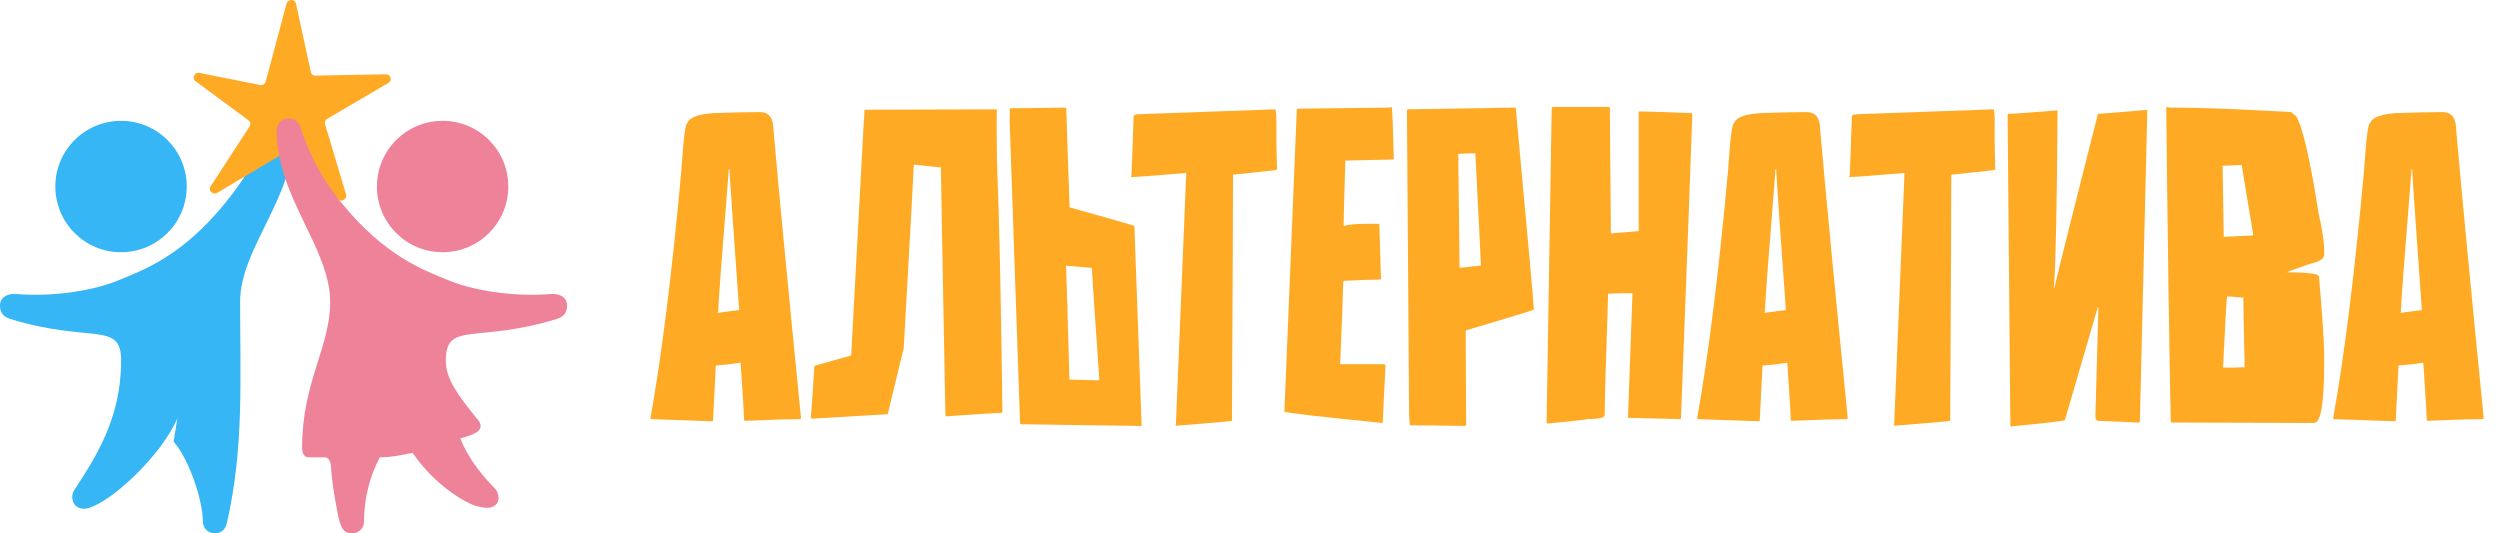
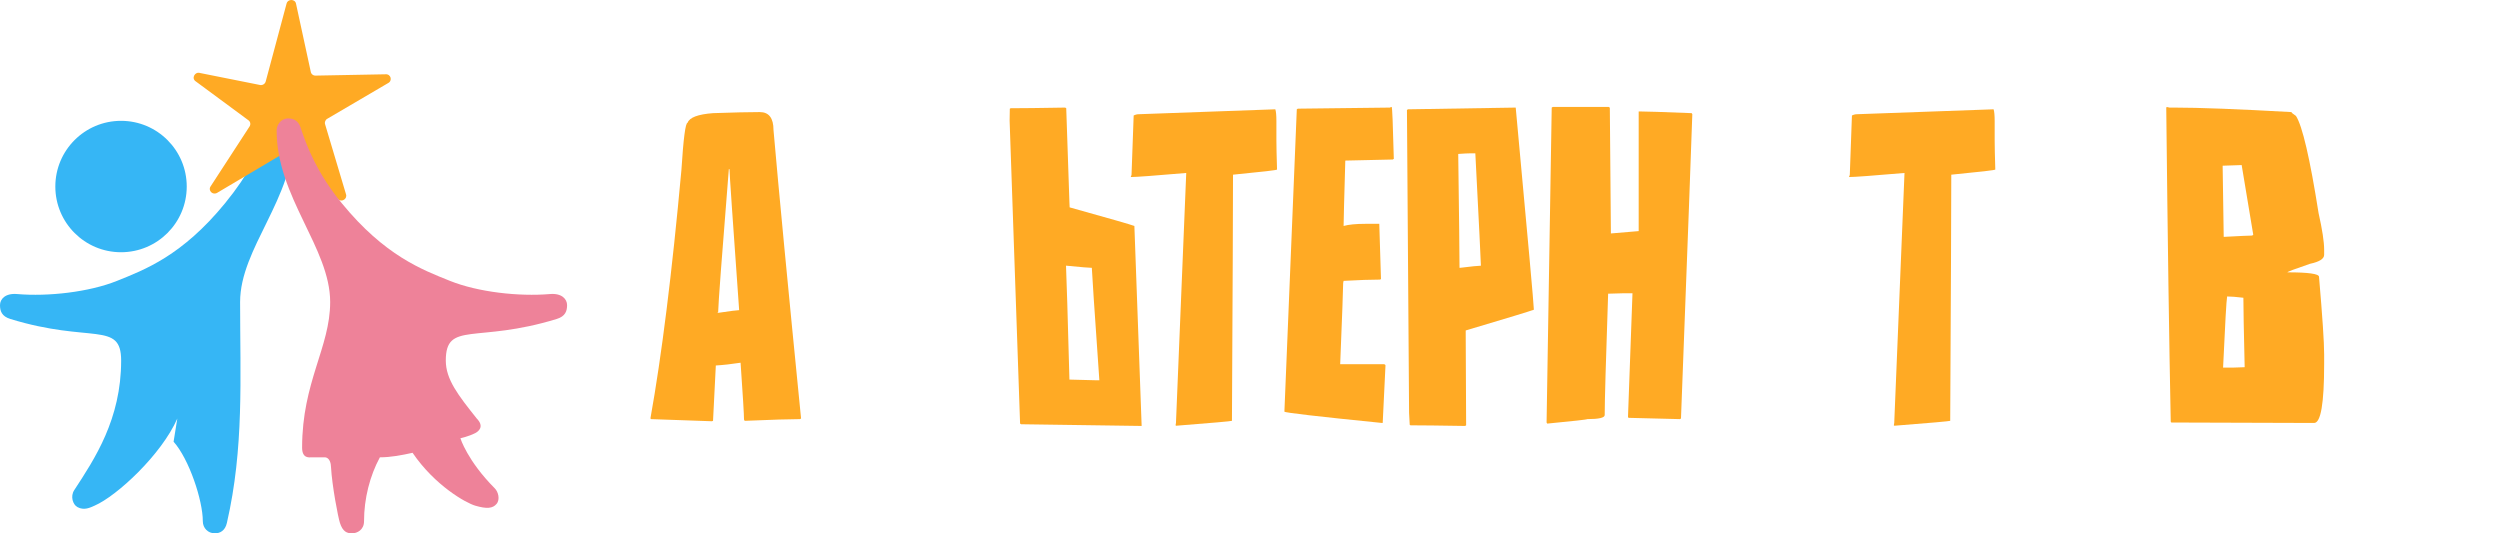
<svg xmlns="http://www.w3.org/2000/svg" width="150" height="32" viewBox="0 0 150 32" fill="none">
  <path d="M16.912 7.104C16.547 7.104 16.189 7.207 15.984 7.83C15.573 9.074 14.954 10.416 13.509 12.187C10.932 15.344 8.679 16.185 7.013 16.855C5.347 17.524 2.888 17.803 1.03 17.643C0.309 17.581 0 17.952 0 18.307C0 18.662 0.103 18.979 0.617 19.137C5.439 20.62 7.269 19.241 7.269 21.635C7.269 25.154 5.68 27.533 4.455 29.407C4.204 29.79 4.381 30.28 4.641 30.423C5.053 30.651 5.428 30.446 5.672 30.34C7.013 29.761 9.694 27.271 10.639 25.112L10.415 26.502C11.343 27.539 12.169 30.02 12.169 31.274C12.169 31.689 12.484 32 12.891 32C13.201 32 13.506 31.845 13.613 31.378C14.646 26.878 14.406 22.704 14.406 18.122C14.406 14.884 17.635 11.925 17.635 7.933C17.635 7.415 17.364 7.104 16.912 7.104Z" fill="#36B6F5" />
  <path d="M17.192 0.223C17.266 -0.081 17.717 -0.072 17.764 0.235L18.645 4.302C18.667 4.445 18.798 4.547 18.948 4.536L23.139 4.457C23.455 4.435 23.566 4.848 23.281 4.989L19.656 7.115C19.526 7.179 19.462 7.326 19.506 7.458L20.761 11.657C20.852 11.931 20.508 12.152 20.287 11.962L17.213 9.317C17.118 9.235 16.978 9.224 16.868 9.29L13.029 11.57C12.763 11.728 12.467 11.434 12.637 11.181L14.971 7.592C15.06 7.46 15.023 7.287 14.889 7.204L11.751 4.887C11.464 4.709 11.688 4.276 12.011 4.382L15.562 5.091C15.726 5.145 15.904 5.047 15.944 4.883L17.192 0.223Z" fill="#FFAA24" />
  <circle cx="7.262" cy="11.192" r="3.942" fill="#36B6F5" />
  <path d="M28.514 25.986C28.703 25.89 29.082 25.599 28.608 25.115C27.497 23.72 26.748 22.768 26.748 21.635C26.748 19.241 28.58 20.62 33.407 19.137C33.922 18.979 34.025 18.662 34.025 18.307C34.025 17.952 33.715 17.581 32.994 17.643C31.134 17.803 28.672 17.524 27.005 16.855C25.337 16.185 23.081 15.344 20.502 12.187C19.055 10.416 18.435 8.867 18.024 7.622C17.919 7.304 17.666 7.104 17.301 7.104C16.848 7.104 16.598 7.492 16.598 7.83C16.598 11.821 19.81 14.884 19.81 18.122C19.81 20.84 18.126 22.914 18.126 26.858C18.126 27.536 18.579 27.439 18.706 27.439H19.481C19.784 27.439 19.86 27.827 19.86 28.02C19.923 29.15 20.282 31.024 20.397 31.378C20.566 31.896 20.81 32 21.12 32C21.429 32 21.842 31.793 21.842 31.274C21.842 29.918 22.192 28.548 22.793 27.439C23.453 27.439 24.112 27.31 24.754 27.168C26.096 29.139 27.954 30.176 28.514 30.34C29.215 30.546 29.564 30.506 29.792 30.236C30.019 29.968 29.895 29.51 29.689 29.303C28.037 27.643 27.624 26.295 27.624 26.295C27.624 26.295 28.114 26.191 28.514 25.986Z" fill="#EE8299" />
-   <circle cx="26.557" cy="11.192" r="3.942" fill="#EE8299" />
  <path d="M39.025 25.109C39.701 21.348 40.32 16.383 40.884 10.212C41.004 8.314 41.128 7.366 41.256 7.366C41.367 7.049 41.876 6.857 42.782 6.789C44.021 6.746 44.948 6.725 45.564 6.725H45.589C46.136 6.725 46.41 7.084 46.41 7.802C46.726 11.425 47.277 17.194 48.064 25.109L47.999 25.147C47.427 25.147 46.32 25.181 44.679 25.25L44.641 25.173C44.641 24.874 44.572 23.737 44.435 21.763C43.88 21.848 43.384 21.904 42.948 21.929V21.955L42.782 25.25L42.718 25.275L39.051 25.147C39.051 25.122 39.042 25.109 39.025 25.109ZM43.051 18.776C43.803 18.665 44.235 18.609 44.346 18.609V18.57C43.961 13.186 43.769 10.378 43.769 10.148H43.73C43.312 15.361 43.098 18.224 43.089 18.737C43.064 18.737 43.051 18.75 43.051 18.776Z" fill="#FFAA24" />
-   <path d="M59.839 10.353C59.95 12.857 60.053 17.652 60.147 24.737L60.07 24.775C59.813 24.775 58.711 24.844 56.762 24.98L56.724 24.916C56.544 15.353 56.455 10.396 56.455 10.045H56.416L54.852 9.878L54.826 9.943C54.826 10.114 54.626 13.759 54.224 20.878L53.262 24.852L48.698 25.122C48.698 25.113 48.681 25.079 48.647 25.019C48.673 24.857 48.745 23.84 48.865 21.968L48.929 21.929L51.07 21.327L51.814 7.545L51.878 6.584C56.903 6.567 59.548 6.558 59.813 6.558C59.805 6.558 59.801 7.011 59.801 7.917C59.809 9.25 59.822 10.062 59.839 10.353Z" fill="#FFAA24" />
  <path d="M60.577 7.237C60.585 6.836 60.589 6.596 60.589 6.52C60.615 6.52 60.628 6.511 60.628 6.494C61.294 6.494 62.388 6.481 63.91 6.455L63.974 6.494C64.085 9.81 64.149 11.699 64.166 12.16L64.179 12.442C66.572 13.109 67.867 13.481 68.063 13.558C68.072 13.806 68.217 17.805 68.499 25.557C65.311 25.515 62.901 25.48 61.269 25.455L61.205 25.416L60.577 7.237ZM64.166 22.775C65.021 22.801 65.525 22.814 65.679 22.814H65.961C65.662 18.515 65.512 16.28 65.512 16.109V16.07C65.367 16.07 64.858 16.028 63.987 15.942H63.961C63.995 16.694 64.064 18.972 64.166 22.775Z" fill="#FFAA24" />
  <path d="M67.853 10.622V10.584C67.879 10.541 67.892 10.507 67.892 10.481L68.02 6.93C68.122 6.879 68.225 6.853 68.328 6.853C68.481 6.853 71.212 6.755 76.52 6.558C76.562 6.686 76.584 6.921 76.584 7.263V8.417C76.584 8.776 76.597 9.361 76.622 10.173C76.622 10.207 75.742 10.31 73.981 10.481C73.981 12.267 73.96 17.19 73.917 25.25C73.857 25.275 72.738 25.374 70.558 25.545C70.558 25.527 70.55 25.519 70.533 25.519L70.558 25.378L71.174 10.378C69.276 10.541 68.169 10.622 67.853 10.622Z" fill="#FFAA24" />
  <path d="M77.065 24.698V24.673C77.073 24.536 77.321 18.498 77.808 6.558L77.872 6.52C81.231 6.477 83.073 6.455 83.398 6.455C83.432 6.43 83.466 6.417 83.5 6.417C83.534 6.417 83.577 7.455 83.629 9.532L83.564 9.571C83.505 9.571 82.556 9.592 80.718 9.635C80.65 11.985 80.616 13.293 80.616 13.558C80.924 13.472 81.355 13.43 81.911 13.43H82.757C82.757 13.541 82.791 14.648 82.859 16.75L82.782 16.776C82.252 16.776 81.53 16.801 80.616 16.852L80.59 16.981C80.59 17.288 80.53 18.912 80.411 21.852H83.052C83.103 21.869 83.129 21.895 83.129 21.929L82.962 25.378H82.923C79.018 24.985 77.065 24.758 77.065 24.698Z" fill="#FFAA24" />
  <path d="M84.417 6.596L84.481 6.558C86.114 6.532 88.267 6.498 90.943 6.455C91.669 14.293 92.032 18.335 92.032 18.583C91.836 18.66 90.473 19.075 87.943 19.827V20.109C87.943 20.57 87.951 22.374 87.968 25.519L87.904 25.557C86.383 25.532 85.289 25.519 84.622 25.519C84.622 25.502 84.609 25.493 84.584 25.493C84.584 25.416 84.571 25.177 84.545 24.775L84.417 6.596ZM87.494 9.237C87.545 13.041 87.571 15.318 87.571 16.07H87.597C88.289 15.985 88.708 15.942 88.853 15.942V15.904C88.853 15.733 88.742 13.498 88.52 9.199H88.238C88.084 9.199 87.836 9.212 87.494 9.237Z" fill="#FFAA24" />
  <path d="M92.795 25.352L93.103 6.455L93.167 6.417H96.526C96.569 6.434 96.59 6.455 96.59 6.481C96.59 6.814 96.612 9.323 96.654 14.007L98.321 13.866V6.686H98.347C98.714 6.686 99.765 6.72 101.5 6.789L101.539 6.853C101.496 8.22 101.27 14.306 100.859 25.109L100.795 25.147L97.706 25.07L97.68 25.006L97.949 17.596H97.398C97.355 17.596 97.052 17.605 96.488 17.622C96.351 21.664 96.282 24.092 96.282 24.904C96.282 25.066 95.932 25.147 95.231 25.147C95.231 25.173 94.432 25.262 92.834 25.416L92.795 25.352Z" fill="#FFAA24" />
-   <path d="M101.827 25.109C102.503 21.348 103.122 16.383 103.686 10.212C103.806 8.314 103.93 7.366 104.058 7.366C104.169 7.049 104.678 6.857 105.584 6.789C106.823 6.746 107.75 6.725 108.366 6.725H108.391C108.938 6.725 109.212 7.084 109.212 7.802C109.528 11.425 110.079 17.194 110.866 25.109L110.802 25.147C110.229 25.147 109.122 25.181 107.481 25.25L107.443 25.173C107.443 24.874 107.374 23.737 107.238 21.763C106.682 21.848 106.186 21.904 105.75 21.929V21.955L105.584 25.25L105.52 25.275L101.853 25.147C101.853 25.122 101.845 25.109 101.827 25.109ZM105.853 18.776C106.605 18.665 107.037 18.609 107.148 18.609V18.57C106.763 13.186 106.571 10.378 106.571 10.148H106.532C106.114 15.361 105.9 18.224 105.891 18.737C105.866 18.737 105.853 18.75 105.853 18.776Z" fill="#FFAA24" />
  <path d="M110.949 10.622V10.584C110.975 10.541 110.988 10.507 110.988 10.481L111.116 6.93C111.218 6.879 111.321 6.853 111.424 6.853C111.577 6.853 114.308 6.755 119.616 6.558C119.658 6.686 119.68 6.921 119.68 7.263V8.417C119.68 8.776 119.693 9.361 119.718 10.173C119.718 10.207 118.838 10.31 117.077 10.481C117.077 12.267 117.056 17.19 117.013 25.25C116.953 25.275 115.834 25.374 113.654 25.545C113.654 25.527 113.646 25.519 113.629 25.519L113.654 25.378L114.27 10.378C112.372 10.541 111.265 10.622 110.949 10.622Z" fill="#FFAA24" />
-   <path d="M128.34 25.352L125.917 25.25C125.78 25.25 125.716 25.147 125.725 24.942L125.904 18.506V18.442H125.866L123.891 25.211C123.72 25.271 122.644 25.395 120.661 25.583C120.661 25.566 120.648 25.557 120.622 25.557L120.456 6.891L120.494 6.827C120.827 6.827 121.802 6.759 123.417 6.622C123.417 6.648 123.43 6.661 123.455 6.661C123.413 12.507 123.34 15.994 123.238 17.122L123.225 17.263H123.263C123.554 16.023 124.426 12.545 125.878 6.827C126.058 6.827 127.024 6.75 128.776 6.596L128.84 6.622L128.391 25.288L128.34 25.352Z" fill="#FFAA24" />
  <path d="M129.975 6.455C129.992 6.455 130 6.443 130 6.417L130.167 6.455H130.436C131.94 6.455 134.291 6.545 137.487 6.725C137.487 6.759 137.577 6.836 137.757 6.955C138.141 7.545 138.594 9.49 139.115 12.789C139.338 13.78 139.449 14.511 139.449 14.981V15.289C139.449 15.528 139.167 15.707 138.603 15.827C137.697 16.135 137.244 16.306 137.244 16.34C138.509 16.34 139.141 16.43 139.141 16.609C139.346 18.994 139.449 20.541 139.449 21.25V21.852C139.449 24.203 139.248 25.378 138.846 25.378C134.146 25.361 131.445 25.352 130.744 25.352H130.308C130.265 25.352 130.244 25.327 130.244 25.275C130.15 20.652 130.06 14.378 129.975 6.455ZM133.359 9.968L133.423 14.212C134.398 14.16 134.957 14.135 135.103 14.135C135.163 14.126 135.193 14.105 135.193 14.071L134.5 9.904L133.359 9.943V9.968ZM133.385 22.058H133.936C133.97 22.058 134.218 22.049 134.68 22.032C134.628 19.844 134.603 18.455 134.603 17.865C134.175 17.814 133.851 17.788 133.628 17.788C133.586 18.002 133.505 19.425 133.385 22.058Z" fill="#FFAA24" />
-   <path d="M139.987 25.109C140.662 21.348 141.282 16.383 141.846 10.212C141.966 8.314 142.09 7.366 142.218 7.366C142.329 7.049 142.838 6.857 143.744 6.789C144.983 6.746 145.91 6.725 146.525 6.725H146.551C147.098 6.725 147.372 7.084 147.372 7.802C147.688 11.425 148.239 17.194 149.025 25.109L148.961 25.147C148.389 25.147 147.282 25.181 145.641 25.25L145.602 25.173C145.602 24.874 145.534 23.737 145.397 21.763C144.842 21.848 144.346 21.904 143.91 21.929V21.955L143.744 25.25L143.679 25.275L140.013 25.147C140.013 25.122 140.004 25.109 139.987 25.109ZM144.013 18.776C144.765 18.665 145.196 18.609 145.308 18.609V18.57C144.923 13.186 144.731 10.378 144.731 10.148H144.692C144.273 15.361 144.06 18.224 144.051 18.737C144.026 18.737 144.013 18.75 144.013 18.776Z" fill="#FFAA24" />
</svg>